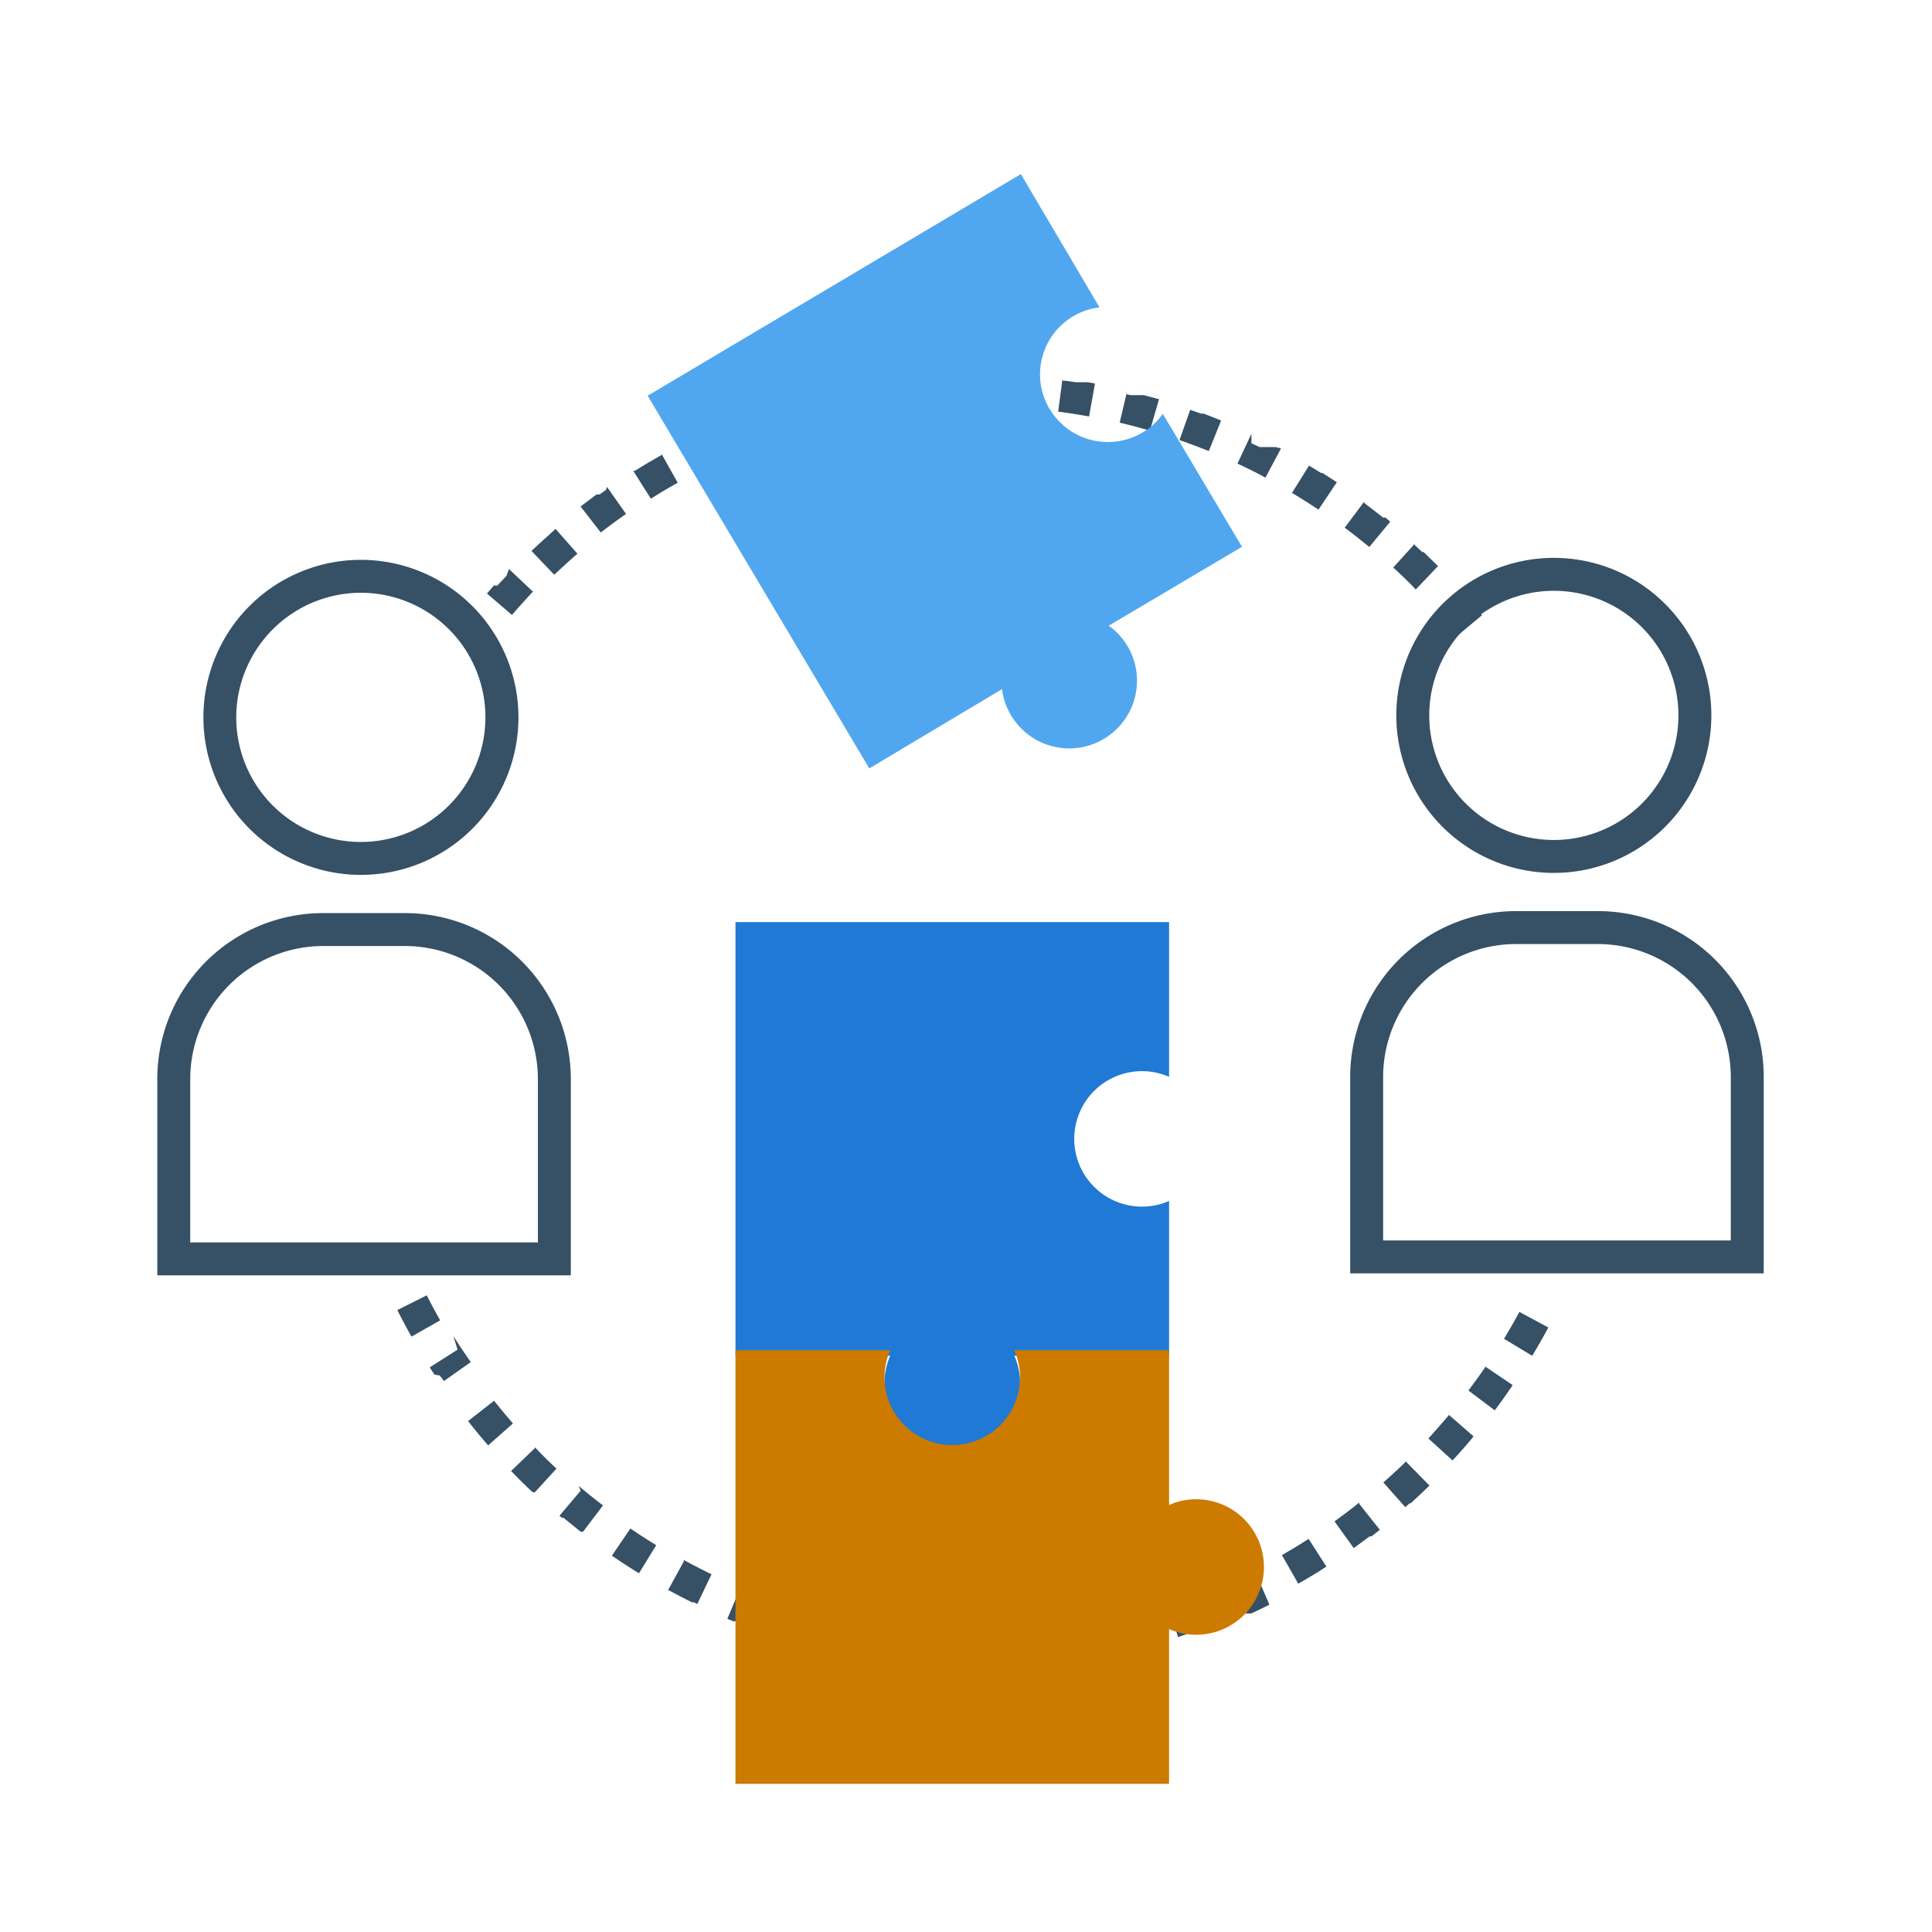
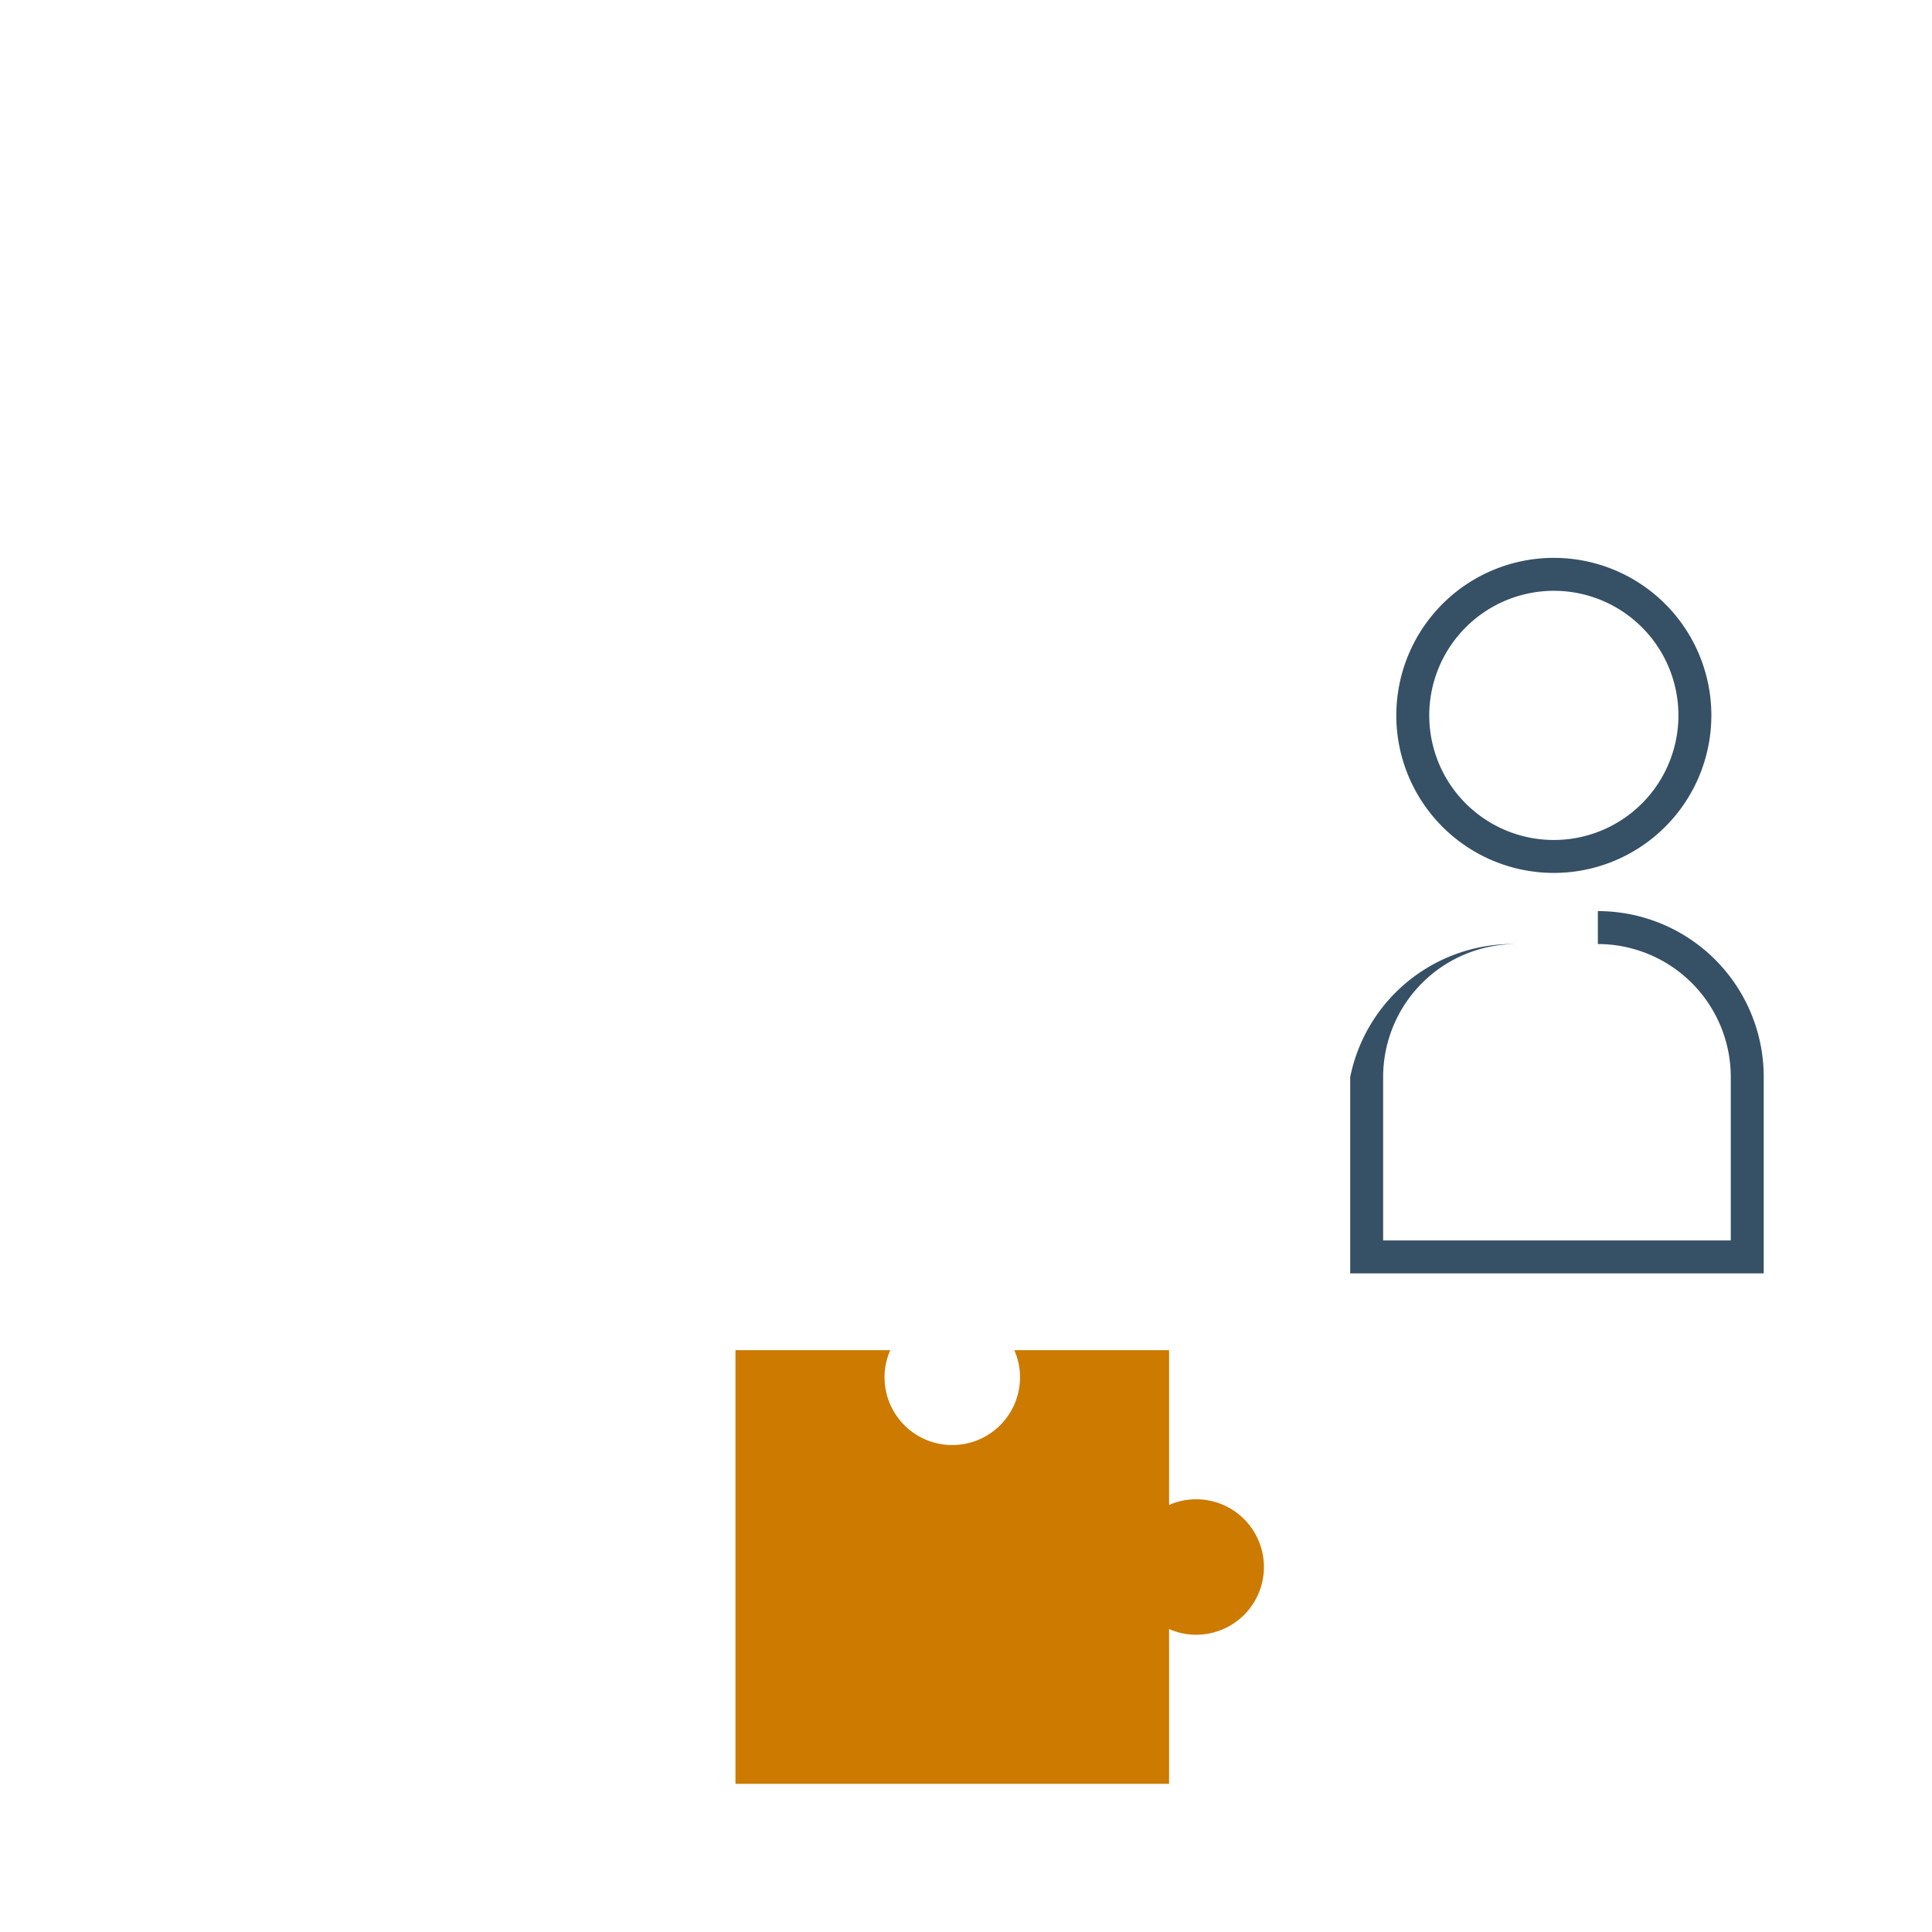
<svg xmlns="http://www.w3.org/2000/svg" viewBox="0 0 176 176">
  <defs>
    <style>.cls-1{fill:#365066;}.cls-2{fill:#2079d4;}.cls-3{fill:#50a7ef;}.cls-4{fill:#CC7A00;}.cls-5{fill:none;}</style>
  </defs>
  <g id="kit_coprog">
-     <path class="cls-1" d="M89,34H87.67L86,34.07l.15,3c.94,0,1.9-.07,2.85-.07V34Zm-6,.3c-1,.1-2,.23-3,.38l.46,3c.93-.14,1.88-.26,2.82-.35l-.3-3Zm-5.93.9-.67.15h-.07c-.73.16-1.46.34-2.18.52l.75,2.91c.91-.24,1.85-.46,2.77-.65l-.6-2.94Zm-5.81,1.51c-1,.3-1.9.62-2.83,1l1,2.81c.89-.33,1.79-.64,2.69-.92l-.9-2.86ZM65.65,38.8l-.36.16H65q-1.07.48-2.1,1l1.33,2.69q1.27-.63,2.58-1.2L65.65,38.8Zm-5.38,2.65q-1.23.69-2.43,1.44h-.15l1.6,2.54c.8-.5,1.62-1,2.45-1.45l-1.47-2.62Zm-5.08,3.19-.56.4h0l0,0h-.11l0,0h-.17l0,0h0l-1.46,1.1h0l1.84,2.37c.75-.58,1.52-1.15,2.3-1.69l-1.73-2.46Zm-4.73,3.68-.21.19h0v0h0l0,0h0l-.17.16h0l0,0h0v0h0c-.56.5-1.12,1-1.66,1.52l2.07,2.17c.69-.65,1.4-1.3,2.11-1.92l-2-2.27Zm-4.33,4.15-.71.75h0v0h0l0,0h0l-.11.12h0v0h0v0h-.11l0,0h-.21v0h0l-.13.15h0l0,0h0l0,0h0l-.5.58,2.28,1.95c.62-.72,1.26-1.43,1.91-2.12l-2.18-2.06ZM38.82,62h0M38.88,118l-2.68,1.34q.28.59.6,1.17h0v0h0v0h0v0h0v0h0v0h0v0h0v0h0v0h0c.22.42.45.84.69,1.25l2.61-1.48c-.47-.82-.92-1.67-1.34-2.51Zm2.8,4.95-2.53,1.61c.12.2.25.4.38.59h0v0h0v0h0v0h0v0h0v0h0v0h0v0h0v0h0v0h0l.06.08h0v0h.18l0,.05h0v0h0v0h.16l0,0h0v0h.09v0h0a.83.83,0,0,1,.08.12h0l0,0h0v0h.05v0h0v0h0v0h0c.09.14.19.27.29.41l2.45-1.73c-.55-.77-1.08-1.57-1.59-2.37ZM45,127.61l-2.36,1.85c.59.75,1.2,1.49,1.83,2.21h0v0h0l0,0h0v0h0l2.26-2c-.62-.71-1.23-1.45-1.82-2.19Zm3.75,4.29L46.56,134c.63.66,1.28,1.3,1.95,1.93h0v0h.13l.05.05,2-2.19c-.69-.65-1.38-1.32-2-2Zm4.15,3.89-1.93,2.29.22.19h0l0,0h.15l.18.15h0c.41.33.81.66,1.23,1h0l0,0h0l0,0h0l0,0h0l.15.11h0l0,0h.16v0h0l.06,0h0l1.81-2.39c-.75-.57-1.49-1.17-2.22-1.78Zm4.53,3.45-1.69,2.48c.81.55,1.63,1.09,2.47,1.6h0l1.57-2.56c-.8-.49-1.61-1-2.39-1.55Zm4.86,3-1.44,2.64h.1c.69.38,1.39.74,2.1,1.09h.18l.29.15,1.3-2.71c-.85-.41-1.7-.84-2.53-1.3Zm5.13,2.47-1.16,2.76.53.22H67l1.4.54h.27l.39.14,1-2.82c-.89-.32-1.78-.67-2.65-1Zm5.35,1.92-.87,2.88c.9.27,1.82.52,2.74.75h.15l.73-2.91c-.92-.23-1.84-.48-2.75-.76ZM78.26,148l-.57,2.95.71.13H79c.54.09,1.08.18,1.62.25l.42-3c-.93-.13-1.88-.29-2.81-.47Zm5.64.8-.27,3c1,.09,2,.15,3,.19l.12-3c-.94,0-1.9-.1-2.84-.19Zm8.54.13c-.94,0-1.9.09-2.85.1l0,3c1,0,2-.05,3-.11l-.18-3Zm5.66-.64c-.93.16-1.88.29-2.82.39l.33,3h1.78l1.19-.18-.48-3Zm5.56-1.2c-.91.25-1.84.47-2.76.67l.63,2.94,1-.22h.31c.55-.13,1.11-.27,1.66-.42l-.79-2.9Zm5.41-1.76c-.88.34-1.78.66-2.68.95l.93,2.85,1.37-.47h.4l1.06-.39-1.08-2.8Zm5.2-2.31c-.84.42-1.71.84-2.57,1.22l1.22,2.74,0,0h.25l.06,0h.38l0,0H114c.55-.26,1.1-.52,1.64-.8L114.27,143Zm4.94-2.83c-.79.51-1.61,1-2.43,1.48l1.49,2.6c.87-.5,1.72-1,2.56-1.56l-1.62-2.52Zm4.63-3.32c-.74.59-1.5,1.17-2.27,1.72l1.75,2.44,1.45-1.07h0v0h.16c.26-.19.52-.4.77-.6l-1.87-2.35Zm4.27-3.76c-.67.66-1.38,1.31-2.09,1.94l2,2.25.38-.35h.1c.58-.53,1.16-1.07,1.72-1.62l-2.1-2.14ZM132,128.9c-.61.72-1.24,1.44-1.88,2.14l2.2,2h0v0h0l0,0h0q1-1.06,1.92-2.19L132,128.9Zm3.43-4.55c-.53.79-1.09,1.56-1.66,2.32l2.4,1.81v0h0l0,0h0v0h0v0h0v0h0v0h0l0,0h0c.56-.75,1.11-1.52,1.63-2.3l-2.48-1.68Zm3-4.87c-.45.83-.93,1.67-1.42,2.48l2.57,1.55h0v0h0c.51-.85,1-1.7,1.47-2.58l-2.64-1.42Zm-5.3-65.72-2.24,2c.63.71,1.25,1.44,1.84,2.18L135,56.05c-.23-.29-.46-.57-.7-.85h-.11v0h0c-.36-.43-.72-.85-1.09-1.26Zm-4.21-4.27-2,2.21c.7.64,1.39,1.3,2.05,2L131,51.57l-1.31-1.28h0v0h-.13l-.71-.66Zm-4.62-3.83-1.8,2.41c.76.57,1.51,1.16,2.24,1.76l1.91-2.31-.44-.37H126l-1.74-1.35Zm-5-3.33L117.7,44.9c.81.49,1.62,1,2.41,1.53l1.67-2.5-1.3-.84h-.13l-1.11-.68Zm-5.3-2.81-1.27,2.71c.86.4,1.72.83,2.55,1.28l1.41-2.65-.1-.06h-.18l-.13-.07h-.76l-.08,0h-.69l-.75-.35Zm-5.55-2.26-1,2.83c.89.31,1.79.65,2.67,1l1.12-2.78c-.53-.22-1.06-.43-1.6-.63h-.23l-1-.35Zm-5.76-1.68-.69,2.92c.92.22,1.84.46,2.75.73l.84-2.88h-.07L104.21,36h-.47l-.13,0H103l-.41-.1Zm-5.9-1.08-.39,3c.94.12,1.88.27,2.81.44l.54-3-.64-.12H98l-1-.14h-.28Zm-6-.47-.09,3c1,0,1.91.08,2.85.16l.24-3h-.2L92,34.07h-.31l-.91,0Z" />
-     <path class="cls-2" d="M97.86,103.75a6.17,6.17,0,0,0,6.17,6.17,6,6,0,0,0,2.47-.52v14.1H92.4a6,6,0,0,1,.52,2.47,6.17,6.17,0,0,1-12.34,0,6,6,0,0,1,.52-2.47H67V84h39.5V98.1a6,6,0,0,0-2.47-.52A6.17,6.17,0,0,0,97.86,103.75Z" />
-     <path class="cls-3" d="M95.62,37.25a6.17,6.17,0,0,0,8.46,2.15,5.93,5.93,0,0,0,1.85-1.7l7.21,12.11L101,57a6.08,6.08,0,0,1,1.71,1.85,6.17,6.17,0,0,1-10.61,6.31,6.09,6.09,0,0,1-.82-2.38L79.19,70,59,36.05,93,15.86,100.16,28a6.15,6.15,0,0,0-4.54,9.27Z" />
    <path class="cls-4" d="M86.75,131.64a6.17,6.17,0,0,0,6.17-6.17A6,6,0,0,0,92.4,123h14.1v14.1a6,6,0,0,1,2.47-.52,6.17,6.17,0,1,1,0,12.34,6,6,0,0,1-2.47-.52v14.1H67V123H81.1a6,6,0,0,0-.52,2.47A6.17,6.17,0,0,0,86.75,131.64Z" />
    <path class="cls-1" d="M141.55,53.82A11.35,11.35,0,1,1,130.2,65.17a11.36,11.36,0,0,1,11.35-11.35m0-3A14.35,14.35,0,1,0,155.9,65.17a14.35,14.35,0,0,0-14.35-14.35Z" />
-     <path class="cls-1" d="M145.56,86a12.12,12.12,0,0,1,12.11,12.11V113H126V98.12A12.12,12.12,0,0,1,138.11,86h7.45m0-3h-7.45A15.11,15.11,0,0,0,123,98.12V116h37.67V98.12A15.1,15.1,0,0,0,145.56,83Z" />
-     <path class="cls-1" d="M32.87,54A11.35,11.35,0,1,1,21.52,65.35,11.37,11.37,0,0,1,32.87,54m0-3A14.35,14.35,0,1,0,47.23,65.35,14.36,14.36,0,0,0,32.87,51Z" />
-     <path class="cls-1" d="M36.89,86.18A12.13,12.13,0,0,1,49,98.3v14.88H17.33V98.3A12.13,12.13,0,0,1,29.44,86.18h7.45m0-3H29.44A15.11,15.11,0,0,0,14.33,98.3v17.88H52V98.3A15.12,15.12,0,0,0,36.89,83.18Z" />
+     <path class="cls-1" d="M145.56,86a12.12,12.12,0,0,1,12.11,12.11V113H126V98.12A12.12,12.12,0,0,1,138.11,86h7.45h-7.45A15.11,15.11,0,0,0,123,98.12V116h37.67V98.12A15.1,15.1,0,0,0,145.56,83Z" />
    <rect class="cls-5" width="176" height="176" />
  </g>
</svg>